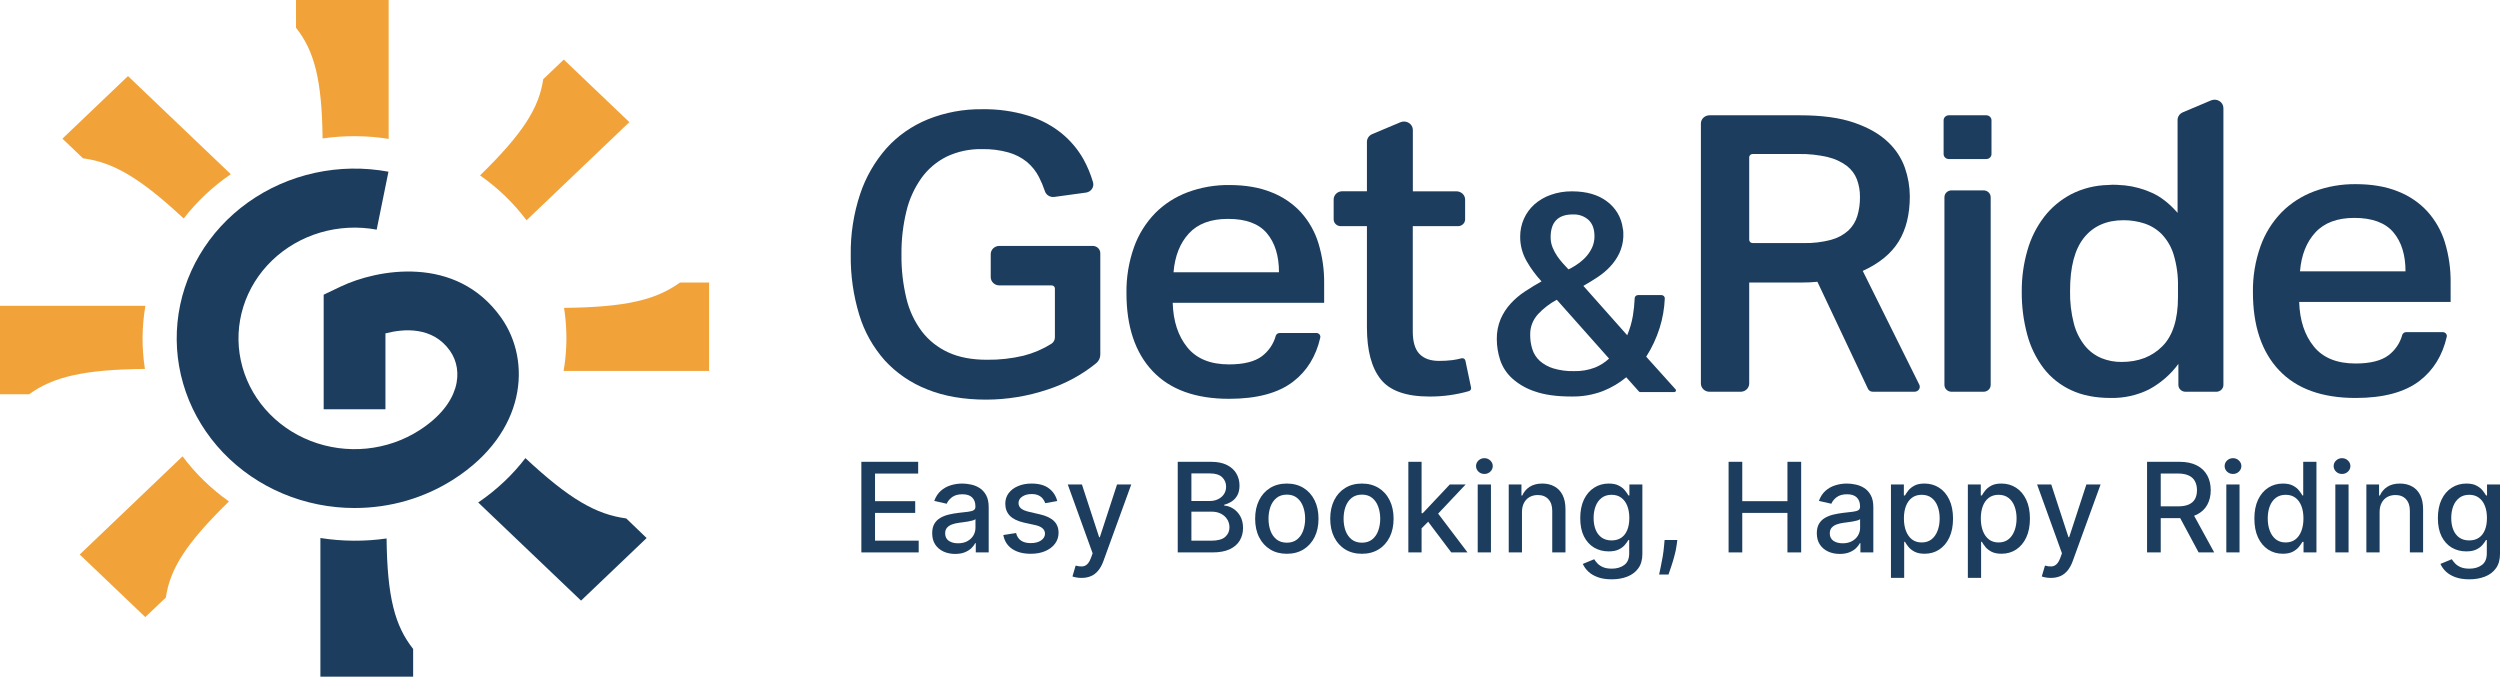
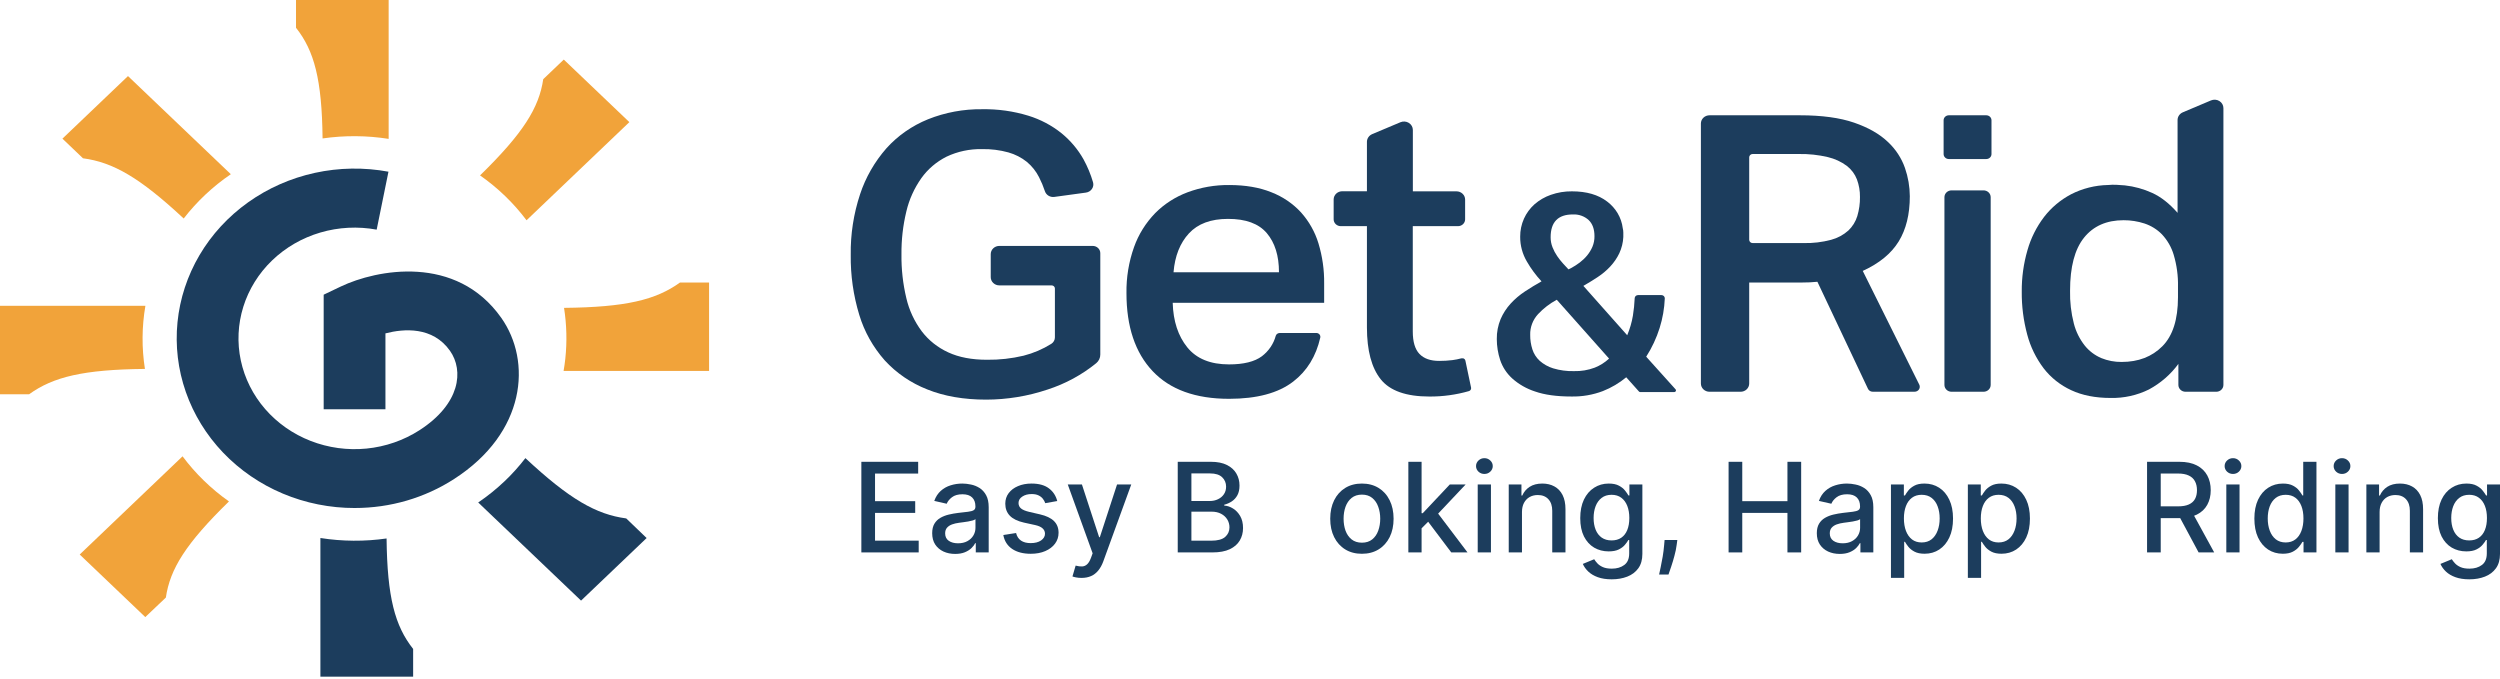
<svg xmlns="http://www.w3.org/2000/svg" width="232" height="63" viewBox="0 0 232 63" fill="none">
  <path d="M21.42 16.166L11.877 7.06L5.793 12.867L7.7 14.689C10.486 15.059 12.962 16.47 17.047 20.277C18.27 18.696 19.745 17.309 21.42 16.166Z" fill="#F1A33A" />
  <path d="M13.449 34.233C13.143 32.291 13.159 30.314 13.494 28.377H0V36.589H2.7C4.943 34.971 7.736 34.295 13.441 34.236" fill="#F1A33A" />
  <path d="M16.941 42.346L7.397 51.459L13.483 57.265L15.392 55.453C15.779 52.795 17.253 50.432 21.247 46.533C19.59 45.362 18.137 43.949 16.941 42.346Z" fill="#F1A33A" />
  <path d="M36.067 12.888V0H27.47V2.576C29.166 4.719 29.874 7.387 29.935 12.847C31.97 12.555 34.04 12.568 36.071 12.888" fill="#F1A33A" />
  <path d="M52.343 28.57C52.589 30.132 52.629 31.717 52.461 33.289C52.422 33.669 52.364 34.048 52.3 34.425H65.802V26.217H63.104C60.857 27.836 58.062 28.511 52.343 28.57Z" fill="#F1A33A" />
  <path d="M50.412 7.348C50.023 10.008 48.547 12.373 44.548 16.277C46.208 17.439 47.664 18.844 48.863 20.441L58.405 11.334L52.319 5.528L50.412 7.348Z" fill="#F1A33A" />
  <path d="M46.817 44.666C46.061 45.384 45.246 46.041 44.378 46.631L53.921 55.737L60.007 49.93L58.114 48.11C55.326 47.738 52.848 46.33 48.757 42.514C48.17 43.277 47.522 43.997 46.82 44.666" fill="#1C3D5D" />
  <path d="M29.733 49.92V62.796H38.339V60.221C36.643 58.079 35.935 55.415 35.874 49.97C33.838 50.262 31.767 50.248 29.737 49.927" fill="#1C3D5D" />
  <path d="M32.932 47.144C30.63 47.148 28.352 46.692 26.246 45.806C24.14 44.92 22.251 43.624 20.701 42C19.151 40.376 17.974 38.461 17.245 36.377C16.517 34.293 16.254 32.087 16.472 29.9C16.69 27.713 17.386 25.594 18.513 23.679C19.641 21.764 21.176 20.095 23.02 18.78C24.863 17.465 26.975 16.532 29.219 16.042C31.462 15.552 33.789 15.515 36.049 15.934L34.955 21.311C33.216 20.989 31.421 21.081 29.728 21.579C28.035 22.078 26.497 22.967 25.25 24.168C24.004 25.369 23.087 26.845 22.58 28.465C22.074 30.084 21.994 31.799 22.348 33.455C22.702 35.112 23.478 36.659 24.608 37.961C25.739 39.263 27.188 40.278 28.828 40.918C30.467 41.557 32.247 41.801 34.009 41.628C35.771 41.454 37.461 40.868 38.93 39.923C42.724 37.477 43.056 34.387 41.756 32.55C40.155 30.287 37.489 30.493 35.769 30.937V37.978H30.037V27.347L31.622 26.591C34.944 25.006 42.328 23.566 46.511 29.485C49.374 33.533 48.814 40.154 42.138 44.453C39.419 46.208 36.212 47.144 32.93 47.142" fill="#1C3D5D" />
  <path d="M167.033 10.699C169.065 10.699 170.741 10.927 172.059 11.382C173.377 11.836 174.419 12.43 175.185 13.161C175.912 13.836 176.459 14.668 176.78 15.586C177.074 16.432 177.226 17.318 177.231 18.209C177.231 19.89 176.886 21.29 176.196 22.411C175.505 23.531 174.395 24.441 172.864 25.141L178.11 35.697C178.145 35.767 178.16 35.844 178.155 35.921C178.15 35.998 178.125 36.073 178.082 36.139C178.038 36.204 177.978 36.258 177.907 36.295C177.836 36.333 177.756 36.352 177.675 36.352H173.787C173.694 36.352 173.603 36.327 173.525 36.279C173.447 36.231 173.386 36.162 173.348 36.081L168.655 26.148C168.43 26.172 168.19 26.19 167.94 26.202C167.69 26.213 167.424 26.219 167.149 26.219H162.326V35.592C162.326 35.693 162.305 35.792 162.265 35.884C162.225 35.977 162.166 36.061 162.092 36.132C162.018 36.203 161.93 36.259 161.833 36.297C161.736 36.336 161.632 36.355 161.527 36.355H158.642C158.43 36.355 158.227 36.275 158.077 36.132C157.927 35.989 157.843 35.795 157.843 35.592V11.462C157.843 11.26 157.927 11.066 158.077 10.923C158.227 10.78 158.43 10.699 158.642 10.699H167.033ZM167.371 22.557C168.236 22.578 169.099 22.475 169.932 22.253C170.531 22.093 171.08 21.796 171.533 21.389C171.923 21.015 172.208 20.552 172.36 20.044C172.53 19.472 172.613 18.878 172.605 18.283C172.613 17.727 172.517 17.173 172.323 16.648C172.134 16.155 171.808 15.72 171.381 15.389C170.863 15.006 170.267 14.731 169.631 14.581C168.744 14.371 167.832 14.274 166.919 14.292H162.645C162.56 14.292 162.479 14.324 162.42 14.381C162.36 14.438 162.326 14.516 162.326 14.596V22.253C162.326 22.333 162.36 22.411 162.42 22.468C162.479 22.525 162.56 22.557 162.645 22.557H167.371Z" fill="#1C3D5D" />
  <path d="M184.81 11.16V14.299C184.81 14.421 184.759 14.538 184.669 14.624C184.578 14.711 184.456 14.759 184.328 14.759H180.85C180.722 14.759 180.599 14.711 180.509 14.624C180.418 14.538 180.367 14.421 180.367 14.299V11.16C180.367 11.038 180.418 10.92 180.509 10.834C180.599 10.748 180.722 10.699 180.85 10.699H184.328C184.456 10.699 184.578 10.748 184.669 10.834C184.759 10.92 184.81 11.038 184.81 11.16ZM184.735 18.3V35.723C184.735 35.891 184.665 36.052 184.541 36.17C184.416 36.289 184.248 36.355 184.072 36.355H181.105C180.93 36.355 180.761 36.289 180.637 36.17C180.513 36.052 180.443 35.891 180.443 35.723V18.3C180.443 18.217 180.46 18.135 180.493 18.058C180.526 17.981 180.575 17.911 180.636 17.852C180.698 17.793 180.771 17.747 180.851 17.715C180.932 17.683 181.018 17.666 181.105 17.666H184.072C184.159 17.666 184.246 17.683 184.326 17.715C184.407 17.747 184.48 17.793 184.541 17.852C184.603 17.911 184.651 17.981 184.685 18.058C184.718 18.135 184.735 18.217 184.735 18.3Z" fill="#1C3D5D" />
  <path d="M202.154 33.769C201.442 34.745 200.509 35.555 199.425 36.14C198.327 36.685 197.103 36.957 195.866 36.93C194.457 36.93 193.239 36.691 192.213 36.212C191.199 35.745 190.32 35.048 189.653 34.182C188.942 33.241 188.425 32.18 188.128 31.055C187.776 29.747 187.605 28.4 187.619 27.049C187.609 25.756 187.787 24.468 188.147 23.222C188.46 22.111 188.983 21.064 189.69 20.132C190.357 19.267 191.211 18.55 192.194 18.03C193.255 17.486 194.436 17.19 195.64 17.168C195.89 17.144 196.141 17.137 196.392 17.149C196.644 17.163 196.906 17.179 197.183 17.203C198.065 17.3 198.925 17.537 199.726 17.904C200.54 18.274 201.325 18.891 202.078 19.752V11.136C202.078 10.985 202.125 10.836 202.212 10.71C202.299 10.583 202.422 10.483 202.568 10.422L205.181 9.318C205.306 9.265 205.442 9.243 205.579 9.253C205.715 9.263 205.846 9.306 205.96 9.377C206.075 9.448 206.169 9.545 206.234 9.659C206.299 9.774 206.333 9.902 206.333 10.032V35.724C206.333 35.891 206.263 36.052 206.139 36.17C206.015 36.289 205.846 36.355 205.671 36.355H202.816C202.641 36.355 202.472 36.289 202.348 36.17C202.224 36.052 202.154 35.891 202.154 35.724V33.769ZM202.117 26.619C202.141 25.617 202.008 24.617 201.721 23.652C201.513 22.947 201.14 22.296 200.629 21.748C200.183 21.292 199.627 20.946 199.009 20.74C198.386 20.537 197.731 20.434 197.072 20.436C195.491 20.436 194.267 20.975 193.4 22.053C192.534 23.131 192.101 24.772 192.102 26.977C192.079 28.005 192.198 29.032 192.455 30.032C192.645 30.773 192.992 31.471 193.474 32.08C193.875 32.578 194.399 32.973 194.999 33.23C195.594 33.473 196.236 33.596 196.884 33.589C198.439 33.589 199.7 33.104 200.666 32.134C201.632 31.164 202.116 29.648 202.117 27.588V26.619Z" fill="#1C3D5D" />
-   <path d="M226.689 30.822C226.745 30.822 226.8 30.833 226.85 30.856C226.901 30.878 226.945 30.911 226.981 30.952C227.016 30.993 227.042 31.041 227.055 31.093C227.069 31.145 227.07 31.198 227.059 31.25C226.661 32.986 225.824 34.346 224.548 35.332C223.167 36.398 221.184 36.931 218.599 36.931C215.486 36.931 213.12 36.075 211.501 34.363C209.882 32.651 209.072 30.237 209.072 27.121C209.049 25.668 209.288 24.221 209.777 22.845C210.192 21.678 210.858 20.607 211.733 19.7C212.576 18.851 213.605 18.188 214.746 17.761C215.976 17.304 217.286 17.076 218.606 17.089C220.111 17.089 221.417 17.313 222.523 17.761C223.578 18.171 224.519 18.811 225.27 19.63C226.018 20.467 226.571 21.446 226.89 22.503C227.255 23.712 227.433 24.965 227.418 26.222V28.019H213.364C213.414 29.721 213.866 31.099 214.72 32.153C215.573 33.207 216.865 33.734 218.594 33.733C219.95 33.733 220.967 33.481 221.644 32.978C222.274 32.498 222.724 31.836 222.926 31.091C222.947 31.016 222.992 30.95 223.056 30.901C223.119 30.853 223.197 30.825 223.278 30.822H226.689ZM223.231 25.18C223.231 23.648 222.854 22.439 222.1 21.552C221.346 20.666 220.142 20.223 218.487 20.221C216.905 20.221 215.7 20.669 214.871 21.566C214.042 22.462 213.565 23.666 213.44 25.177L223.231 25.18Z" fill="#1C3D5D" />
  <path d="M102.108 23.493V32.904C102.109 33.054 102.076 33.203 102.011 33.341C101.946 33.478 101.851 33.601 101.732 33.7C100.401 34.785 98.865 35.617 97.207 36.152C95.38 36.766 93.457 37.082 91.521 37.086C89.436 37.086 87.609 36.769 86.042 36.135C84.53 35.541 83.183 34.621 82.106 33.446C81.015 32.212 80.208 30.772 79.74 29.22C79.19 27.41 78.924 25.533 78.949 23.649C78.921 21.743 79.214 19.844 79.815 18.026C80.33 16.465 81.162 15.015 82.263 13.759C83.313 12.593 84.63 11.673 86.113 11.071C87.706 10.432 89.421 10.114 91.149 10.136C92.598 10.112 94.042 10.314 95.423 10.735C96.553 11.082 97.601 11.636 98.51 12.365C99.343 13.045 100.035 13.867 100.553 14.79C100.924 15.466 101.219 16.178 101.433 16.914C101.464 17.018 101.47 17.128 101.453 17.235C101.435 17.343 101.393 17.445 101.331 17.536C101.268 17.627 101.186 17.704 101.09 17.762C100.994 17.82 100.886 17.858 100.773 17.873L97.85 18.273C97.661 18.3 97.469 18.262 97.308 18.166C97.146 18.07 97.026 17.922 96.969 17.749C96.82 17.302 96.638 16.865 96.423 16.443C96.151 15.902 95.767 15.419 95.294 15.023C94.793 14.621 94.209 14.322 93.581 14.144C92.786 13.924 91.961 13.821 91.133 13.838C89.992 13.814 88.861 14.054 87.838 14.539C86.9 15.011 86.098 15.695 85.502 16.532C84.84 17.471 84.367 18.519 84.109 19.623C83.793 20.931 83.642 22.27 83.656 23.612C83.639 24.978 83.791 26.34 84.109 27.672C84.365 28.777 84.852 29.822 85.538 30.744C86.176 31.583 87.024 32.257 88.004 32.703C88.995 33.16 90.193 33.387 91.6 33.386C92.742 33.399 93.88 33.272 94.988 33.008C95.901 32.775 96.769 32.404 97.559 31.909C97.663 31.843 97.748 31.754 97.807 31.649C97.865 31.545 97.896 31.427 97.895 31.309V26.771C97.895 26.695 97.863 26.622 97.807 26.569C97.75 26.515 97.674 26.485 97.594 26.484H92.739C92.634 26.484 92.53 26.465 92.433 26.427C92.336 26.388 92.248 26.332 92.174 26.262C92.1 26.191 92.041 26.107 92.001 26.015C91.96 25.922 91.94 25.823 91.94 25.723V23.584C91.94 23.381 92.024 23.187 92.174 23.044C92.324 22.901 92.527 22.821 92.739 22.821H101.403C101.59 22.821 101.769 22.891 101.901 23.017C102.033 23.143 102.108 23.314 102.108 23.493Z" fill="#1C3D5D" />
  <path d="M122.152 30.9C122.208 30.9 122.264 30.911 122.314 30.934C122.365 30.957 122.409 30.99 122.445 31.031C122.48 31.072 122.506 31.12 122.519 31.172C122.532 31.224 122.533 31.278 122.522 31.33C122.127 33.065 121.29 34.425 120.011 35.41C118.63 36.476 116.648 37.009 114.062 37.01C110.949 37.01 108.583 36.154 106.964 34.441C105.345 32.728 104.536 30.315 104.536 27.203C104.513 25.749 104.751 24.303 105.24 22.926C105.655 21.759 106.322 20.688 107.198 19.782C108.04 18.932 109.068 18.27 110.209 17.843C111.439 17.386 112.75 17.157 114.07 17.171C115.575 17.171 116.88 17.395 117.986 17.843C119.042 18.253 119.983 18.893 120.735 19.711C121.482 20.549 122.033 21.528 122.353 22.585C122.719 23.793 122.897 25.046 122.881 26.304V28.102H108.827C108.876 29.803 109.328 31.18 110.181 32.234C111.035 33.289 112.326 33.816 114.055 33.816C115.411 33.816 116.428 33.564 117.105 33.059C117.735 32.579 118.185 31.917 118.387 31.172C118.408 31.098 118.454 31.031 118.517 30.983C118.581 30.934 118.659 30.907 118.74 30.903L122.152 30.9ZM118.689 25.264C118.689 23.731 118.312 22.522 117.56 21.636C116.807 20.749 115.604 20.308 113.95 20.313C112.368 20.313 111.163 20.761 110.334 21.657C109.506 22.554 109.028 23.757 108.903 25.269L118.689 25.264Z" fill="#1C3D5D" />
-   <path d="M123.763 20.359V18.511C123.763 18.308 123.847 18.114 123.997 17.971C124.147 17.828 124.35 17.748 124.562 17.748H126.851V13.163C126.851 13.012 126.897 12.864 126.984 12.736C127.071 12.609 127.194 12.509 127.339 12.447L129.961 11.343C130.086 11.291 130.223 11.269 130.359 11.279C130.495 11.29 130.626 11.333 130.74 11.404C130.855 11.475 130.948 11.572 131.014 11.687C131.079 11.801 131.113 11.929 131.113 12.059V17.756H135.163C135.375 17.756 135.579 17.837 135.728 17.98C135.878 18.123 135.963 18.317 135.963 18.519V20.368C135.959 20.533 135.888 20.691 135.764 20.807C135.641 20.923 135.474 20.988 135.3 20.988H131.106V30.762C131.106 31.719 131.312 32.414 131.726 32.845C132.141 33.277 132.749 33.492 133.554 33.492C133.962 33.494 134.37 33.469 134.776 33.42C135.061 33.383 135.344 33.327 135.621 33.252C135.659 33.241 135.7 33.238 135.74 33.242C135.779 33.247 135.818 33.26 135.852 33.279C135.887 33.299 135.917 33.325 135.94 33.356C135.963 33.387 135.979 33.423 135.987 33.46L136.516 35.973C136.53 36.04 136.518 36.11 136.482 36.169C136.445 36.229 136.387 36.273 136.318 36.294C135.129 36.636 133.892 36.806 132.65 36.798C130.491 36.798 128.986 36.265 128.133 35.2C127.281 34.134 126.854 32.534 126.851 30.398V20.988H124.425C124.249 20.987 124.081 20.921 123.957 20.802C123.833 20.684 123.763 20.523 123.763 20.356" fill="#1C3D5D" />
+   <path d="M123.763 20.359V18.511C123.763 18.308 123.847 18.114 123.997 17.971C124.147 17.828 124.35 17.748 124.562 17.748H126.851V13.163C126.851 13.012 126.897 12.864 126.984 12.736C127.071 12.609 127.194 12.509 127.339 12.447L129.961 11.343C130.086 11.291 130.223 11.269 130.359 11.279C130.495 11.29 130.626 11.333 130.74 11.404C130.855 11.475 130.948 11.572 131.014 11.687C131.079 11.801 131.113 11.929 131.113 12.059V17.756H135.163C135.375 17.756 135.579 17.837 135.728 17.98C135.878 18.123 135.963 18.317 135.963 18.519V20.368C135.959 20.533 135.888 20.691 135.764 20.807C135.641 20.923 135.474 20.988 135.3 20.988H131.106V30.762C131.106 31.719 131.312 32.414 131.726 32.845C132.141 33.277 132.749 33.492 133.554 33.492C133.962 33.494 134.37 33.469 134.776 33.42C135.061 33.383 135.344 33.327 135.621 33.252C135.779 33.247 135.818 33.26 135.852 33.279C135.887 33.299 135.917 33.325 135.94 33.356C135.963 33.387 135.979 33.423 135.987 33.46L136.516 35.973C136.53 36.04 136.518 36.11 136.482 36.169C136.445 36.229 136.387 36.273 136.318 36.294C135.129 36.636 133.892 36.806 132.65 36.798C130.491 36.798 128.986 36.265 128.133 35.2C127.281 34.134 126.854 32.534 126.851 30.398V20.988H124.425C124.249 20.987 124.081 20.921 123.957 20.802C123.833 20.684 123.763 20.523 123.763 20.356" fill="#1C3D5D" />
  <path d="M150.915 35.011C150.27 35.547 149.538 35.98 148.747 36.292C147.816 36.646 146.82 36.817 145.819 36.796C144.463 36.796 143.342 36.641 142.455 36.331C141.663 36.075 140.938 35.66 140.328 35.114C139.813 34.643 139.43 34.056 139.215 33.407C139.009 32.778 138.904 32.124 138.903 31.466C138.893 30.833 139.013 30.205 139.255 29.617C139.482 29.088 139.799 28.599 140.192 28.169C140.585 27.742 141.031 27.364 141.52 27.043C142.017 26.715 142.527 26.405 143.052 26.111C142.53 25.549 142.076 24.933 141.696 24.275C141.282 23.572 141.067 22.777 141.073 21.971C141.068 21.393 141.188 20.821 141.425 20.29C141.651 19.787 141.984 19.333 142.402 18.958C142.843 18.573 143.359 18.274 143.92 18.079C144.545 17.859 145.207 17.75 145.873 17.756C147.228 17.756 148.317 18.071 149.14 18.701C149.54 19.001 149.874 19.374 150.123 19.798C150.372 20.222 150.531 20.688 150.591 21.171C150.626 21.306 150.644 21.445 150.644 21.584V21.991C150.62 22.513 150.494 23.026 150.272 23.503C150.06 23.945 149.781 24.354 149.444 24.718C149.099 25.091 148.708 25.421 148.279 25.703C147.837 25.996 147.388 26.271 146.937 26.53L151.005 31.111C151.25 30.528 151.428 29.92 151.533 29.299C151.62 28.76 151.676 28.216 151.699 27.671C151.701 27.595 151.735 27.522 151.792 27.468C151.85 27.415 151.926 27.384 152.007 27.384H154.18C154.222 27.384 154.263 27.392 154.302 27.407C154.34 27.423 154.375 27.446 154.405 27.474C154.434 27.503 154.457 27.537 154.472 27.574C154.487 27.611 154.494 27.651 154.493 27.691C154.455 28.622 154.294 29.545 154.014 30.437C153.72 31.373 153.301 32.269 152.767 33.102L155.49 36.127C155.511 36.15 155.524 36.178 155.528 36.208C155.533 36.237 155.528 36.268 155.515 36.295C155.502 36.322 155.481 36.346 155.454 36.362C155.427 36.378 155.396 36.386 155.365 36.386H152.218C152.194 36.386 152.171 36.381 152.15 36.372C152.128 36.362 152.11 36.348 152.095 36.331L150.915 35.011ZM144.47 27.817C143.818 28.167 143.231 28.617 142.733 29.15C142.244 29.681 141.983 30.37 142.003 31.077C141.998 31.533 142.066 31.986 142.205 32.422C142.333 32.824 142.566 33.189 142.883 33.482C143.24 33.799 143.666 34.038 144.13 34.181C144.756 34.37 145.411 34.457 146.067 34.44C146.725 34.458 147.381 34.348 147.993 34.117C148.488 33.92 148.939 33.635 149.321 33.277L144.47 27.817ZM145.771 24.893C146.061 24.738 146.338 24.561 146.599 24.364C146.855 24.17 147.087 23.948 147.289 23.703C147.489 23.459 147.653 23.189 147.777 22.902C147.907 22.589 147.972 22.255 147.967 21.919C147.967 21.263 147.786 20.763 147.425 20.418C147.231 20.241 147.001 20.104 146.749 20.015C146.497 19.926 146.229 19.887 145.961 19.9C144.585 19.9 143.898 20.607 143.899 22.021C143.897 22.339 143.957 22.655 144.075 22.952C144.187 23.238 144.333 23.512 144.508 23.767C144.672 24.008 144.854 24.238 145.051 24.455C145.241 24.661 145.403 24.841 145.553 24.997L145.771 24.893Z" fill="#1C3D5D" />
  <path d="M229.154 53.761C228.653 53.761 228.222 53.695 227.861 53.563C227.502 53.432 227.209 53.258 226.982 53.042C226.755 52.826 226.585 52.589 226.473 52.331L227.528 51.896C227.602 52.017 227.701 52.144 227.824 52.278C227.95 52.415 228.12 52.531 228.333 52.627C228.549 52.723 228.827 52.771 229.167 52.771C229.632 52.771 230.017 52.657 230.321 52.43C230.624 52.206 230.776 51.847 230.776 51.354V50.114H230.698C230.624 50.248 230.518 50.397 230.378 50.562C230.241 50.726 230.052 50.868 229.811 50.989C229.57 51.109 229.257 51.169 228.871 51.169C228.373 51.169 227.924 51.053 227.524 50.82C227.127 50.585 226.812 50.239 226.58 49.782C226.35 49.322 226.235 48.756 226.235 48.086C226.235 47.415 226.348 46.84 226.576 46.361C226.806 45.882 227.12 45.515 227.52 45.261C227.92 45.003 228.373 44.874 228.879 44.874C229.271 44.874 229.587 44.94 229.828 45.072C230.069 45.2 230.256 45.351 230.39 45.523C230.527 45.696 230.633 45.848 230.707 45.979H230.797V44.957H232V51.404C232 51.946 231.874 52.39 231.622 52.738C231.37 53.086 231.03 53.343 230.6 53.51C230.173 53.677 229.691 53.761 229.154 53.761ZM229.142 50.151C229.495 50.151 229.794 50.069 230.037 49.905C230.284 49.738 230.47 49.499 230.596 49.19C230.724 48.878 230.789 48.504 230.789 48.069C230.789 47.645 230.726 47.271 230.6 46.948C230.474 46.625 230.289 46.373 230.045 46.193C229.802 46.009 229.501 45.917 229.142 45.917C228.772 45.917 228.465 46.013 228.218 46.205C227.972 46.394 227.786 46.651 227.66 46.977C227.536 47.303 227.475 47.667 227.475 48.069C227.475 48.483 227.538 48.845 227.664 49.157C227.79 49.469 227.976 49.713 228.222 49.888C228.471 50.063 228.778 50.151 229.142 50.151Z" fill="#1C3D5D" />
  <path d="M220.827 47.519V51.264H219.599V44.957H220.777V45.983H220.855C221.001 45.649 221.228 45.381 221.537 45.178C221.849 44.976 222.242 44.874 222.716 44.874C223.145 44.874 223.522 44.965 223.845 45.145C224.168 45.324 224.418 45.589 224.596 45.942C224.774 46.295 224.863 46.732 224.863 47.252V51.264H223.635V47.4C223.635 46.943 223.516 46.586 223.278 46.328C223.04 46.068 222.713 45.938 222.297 45.938C222.012 45.938 221.759 46 221.537 46.123C221.318 46.246 221.144 46.427 221.016 46.665C220.89 46.9 220.827 47.185 220.827 47.519Z" fill="#1C3D5D" />
  <path d="M216.719 51.264V44.957H217.947V51.264H216.719ZM217.339 43.983C217.126 43.983 216.942 43.912 216.789 43.77C216.639 43.625 216.563 43.452 216.563 43.253C216.563 43.05 216.639 42.878 216.789 42.735C216.942 42.59 217.126 42.518 217.339 42.518C217.553 42.518 217.735 42.59 217.886 42.735C218.039 42.878 218.116 43.05 218.116 43.253C218.116 43.452 218.039 43.625 217.886 43.77C217.735 43.912 217.553 43.983 217.339 43.983Z" fill="#1C3D5D" />
  <path d="M211.842 51.387C211.333 51.387 210.879 51.257 210.479 50.997C210.082 50.734 209.77 50.361 209.543 49.876C209.318 49.389 209.206 48.804 209.206 48.123C209.206 47.441 209.32 46.858 209.547 46.374C209.777 45.889 210.092 45.518 210.491 45.261C210.891 45.003 211.344 44.875 211.851 44.875C212.242 44.875 212.557 44.941 212.795 45.072C213.036 45.2 213.222 45.351 213.353 45.524C213.488 45.696 213.592 45.848 213.666 45.979H213.739V42.855H214.967V51.264H213.768V50.283H213.666C213.592 50.417 213.485 50.57 213.345 50.743C213.208 50.915 213.019 51.066 212.779 51.194C212.538 51.323 212.226 51.387 211.842 51.387ZM212.113 50.34C212.466 50.34 212.765 50.247 213.009 50.061C213.255 49.872 213.441 49.611 213.567 49.277C213.696 48.943 213.76 48.554 213.76 48.111C213.76 47.672 213.697 47.289 213.571 46.961C213.445 46.632 213.26 46.376 213.017 46.193C212.773 46.01 212.472 45.918 212.113 45.918C211.744 45.918 211.436 46.014 211.189 46.205C210.943 46.397 210.757 46.658 210.631 46.989C210.508 47.321 210.446 47.694 210.446 48.111C210.446 48.532 210.509 48.911 210.635 49.248C210.761 49.585 210.947 49.852 211.194 50.049C211.443 50.243 211.749 50.34 212.113 50.34Z" fill="#1C3D5D" />
  <path d="M206.602 51.264V44.957H207.829V51.264H206.602ZM207.222 43.983C207.008 43.983 206.825 43.912 206.671 43.77C206.521 43.625 206.446 43.452 206.446 43.253C206.446 43.05 206.521 42.878 206.671 42.735C206.825 42.59 207.008 42.518 207.222 42.518C207.435 42.518 207.617 42.59 207.768 42.735C207.921 42.878 207.998 43.05 207.998 43.253C207.998 43.452 207.921 43.625 207.768 43.77C207.617 43.912 207.435 43.983 207.222 43.983Z" fill="#1C3D5D" />
  <path d="M199.247 51.264V42.855H202.245C202.896 42.855 203.437 42.967 203.867 43.191C204.299 43.416 204.622 43.726 204.836 44.123C205.049 44.517 205.156 44.973 205.156 45.491C205.156 46.005 205.048 46.458 204.832 46.85C204.618 47.239 204.295 47.541 203.863 47.757C203.433 47.974 202.892 48.082 202.241 48.082H199.97V46.989H202.126C202.536 46.989 202.87 46.931 203.128 46.813C203.388 46.695 203.578 46.524 203.699 46.3C203.819 46.075 203.879 45.806 203.879 45.491C203.879 45.173 203.818 44.898 203.694 44.665C203.574 44.433 203.384 44.255 203.124 44.132C202.866 44.006 202.528 43.943 202.109 43.943H200.516V51.264H199.247ZM203.399 47.47L205.477 51.264H204.031L201.994 47.47H203.399Z" fill="#1C3D5D" />
-   <path d="M190.315 53.63C190.132 53.63 189.965 53.614 189.814 53.584C189.664 53.557 189.551 53.527 189.477 53.494L189.773 52.488C189.998 52.548 190.197 52.574 190.373 52.566C190.548 52.558 190.702 52.492 190.837 52.369C190.973 52.246 191.094 52.044 191.198 51.765L191.35 51.346L189.042 44.957H190.356L191.954 49.852H192.019L193.617 44.957H194.935L192.335 52.106C192.215 52.434 192.062 52.712 191.875 52.94C191.689 53.17 191.468 53.342 191.21 53.457C190.953 53.572 190.655 53.63 190.315 53.63Z" fill="#1C3D5D" />
  <path d="M182.617 53.629V44.957H183.816V45.979H183.919C183.99 45.848 184.092 45.696 184.227 45.523C184.361 45.351 184.547 45.2 184.785 45.072C185.023 44.94 185.338 44.874 185.729 44.874C186.239 44.874 186.693 45.003 187.093 45.261C187.492 45.518 187.806 45.889 188.033 46.373C188.263 46.858 188.378 47.441 188.378 48.123C188.378 48.804 188.264 49.389 188.037 49.876C187.81 50.361 187.498 50.734 187.101 50.997C186.704 51.257 186.251 51.387 185.742 51.387C185.358 51.387 185.045 51.323 184.801 51.194C184.561 51.065 184.372 50.915 184.235 50.742C184.098 50.57 183.992 50.417 183.919 50.282H183.845V53.629H182.617ZM183.82 48.11C183.82 48.554 183.884 48.942 184.013 49.276C184.142 49.61 184.328 49.872 184.571 50.061C184.815 50.247 185.113 50.34 185.467 50.34C185.833 50.34 186.14 50.243 186.386 50.048C186.633 49.851 186.819 49.584 186.945 49.248C187.074 48.911 187.138 48.532 187.138 48.11C187.138 47.694 187.075 47.321 186.949 46.989C186.826 46.658 186.64 46.397 186.391 46.205C186.144 46.013 185.836 45.917 185.467 45.917C185.111 45.917 184.81 46.009 184.563 46.193C184.32 46.376 184.135 46.632 184.009 46.961C183.883 47.289 183.82 47.672 183.82 48.11Z" fill="#1C3D5D" />
  <path d="M175.48 53.629V44.957H176.679V45.979H176.782C176.853 45.848 176.956 45.696 177.09 45.523C177.224 45.351 177.41 45.2 177.648 45.072C177.886 44.94 178.201 44.874 178.593 44.874C179.102 44.874 179.556 45.003 179.956 45.261C180.356 45.518 180.669 45.889 180.896 46.373C181.126 46.858 181.241 47.441 181.241 48.123C181.241 48.804 181.128 49.389 180.9 49.876C180.673 50.361 180.361 50.734 179.964 50.997C179.567 51.257 179.114 51.387 178.605 51.387C178.222 51.387 177.908 51.323 177.665 51.194C177.424 51.065 177.235 50.915 177.098 50.742C176.961 50.57 176.856 50.417 176.782 50.282H176.708V53.629H175.48ZM176.683 48.11C176.683 48.554 176.748 48.942 176.876 49.276C177.005 49.61 177.191 49.872 177.435 50.061C177.678 50.247 177.977 50.34 178.33 50.34C178.697 50.34 179.003 50.243 179.25 50.048C179.496 49.851 179.682 49.584 179.808 49.248C179.937 48.911 180.001 48.532 180.001 48.11C180.001 47.694 179.938 47.321 179.812 46.989C179.689 46.658 179.503 46.397 179.254 46.205C179.008 46.013 178.7 45.917 178.33 45.917C177.974 45.917 177.673 46.009 177.427 46.193C177.183 46.376 176.998 46.632 176.872 46.961C176.746 47.289 176.683 47.672 176.683 48.11Z" fill="#1C3D5D" />
  <path d="M170.732 51.404C170.333 51.404 169.971 51.33 169.648 51.182C169.325 51.031 169.069 50.813 168.881 50.529C168.694 50.244 168.601 49.895 168.601 49.482C168.601 49.126 168.67 48.833 168.807 48.603C168.944 48.373 169.128 48.191 169.361 48.057C169.594 47.923 169.854 47.821 170.141 47.753C170.429 47.685 170.722 47.633 171.02 47.597C171.398 47.553 171.704 47.518 171.94 47.49C172.175 47.46 172.346 47.412 172.453 47.346C172.56 47.281 172.613 47.174 172.613 47.026V46.997C172.613 46.639 172.512 46.361 172.309 46.164C172.109 45.967 171.811 45.868 171.414 45.868C171.001 45.868 170.675 45.96 170.437 46.143C170.201 46.324 170.039 46.525 169.948 46.747L168.794 46.484C168.931 46.101 169.131 45.792 169.394 45.556C169.659 45.318 169.965 45.145 170.31 45.039C170.654 44.929 171.017 44.874 171.398 44.874C171.65 44.874 171.916 44.905 172.198 44.965C172.483 45.022 172.749 45.129 172.995 45.285C173.244 45.441 173.448 45.664 173.607 45.955C173.766 46.242 173.845 46.616 173.845 47.075V51.264H172.646V50.401H172.597C172.517 50.56 172.398 50.716 172.239 50.87C172.081 51.023 171.877 51.15 171.628 51.252C171.379 51.353 171.08 51.404 170.732 51.404ZM170.999 50.418C171.339 50.418 171.629 50.351 171.87 50.217C172.114 50.083 172.298 49.907 172.424 49.691C172.553 49.472 172.617 49.238 172.617 48.989V48.176C172.573 48.22 172.489 48.261 172.363 48.299C172.239 48.335 172.098 48.366 171.94 48.394C171.781 48.418 171.626 48.441 171.476 48.463C171.325 48.483 171.199 48.499 171.098 48.513C170.86 48.543 170.642 48.593 170.445 48.665C170.251 48.736 170.095 48.838 169.977 48.973C169.862 49.104 169.804 49.279 169.804 49.498C169.804 49.802 169.917 50.032 170.141 50.188C170.366 50.341 170.652 50.418 170.999 50.418Z" fill="#1C3D5D" />
  <path d="M160.413 51.264V42.855H161.682V46.509H165.875V42.855H167.148V51.264H165.875V47.597H161.682V51.264H160.413Z" fill="#1C3D5D" />
  <path d="M155.656 50.114L155.595 50.562C155.554 50.89 155.484 51.233 155.385 51.588C155.29 51.947 155.19 52.28 155.086 52.586C154.984 52.893 154.901 53.136 154.835 53.317H153.965C154 53.147 154.049 52.917 154.112 52.627C154.175 52.34 154.237 52.018 154.297 51.662C154.357 51.306 154.403 50.944 154.433 50.574L154.474 50.114H155.656Z" fill="#1C3D5D" />
  <path d="M149.567 53.761C149.066 53.761 148.635 53.695 148.273 53.563C147.915 53.432 147.622 53.258 147.395 53.042C147.167 52.826 146.998 52.589 146.885 52.331L147.941 51.896C148.015 52.017 148.113 52.144 148.236 52.278C148.362 52.415 148.532 52.531 148.746 52.627C148.962 52.723 149.24 52.771 149.579 52.771C150.044 52.771 150.429 52.657 150.733 52.43C151.037 52.206 151.189 51.847 151.189 51.354V50.114H151.111C151.037 50.248 150.93 50.397 150.79 50.562C150.654 50.726 150.465 50.868 150.224 50.989C149.983 51.109 149.669 51.169 149.283 51.169C148.785 51.169 148.336 51.053 147.937 50.82C147.54 50.585 147.225 50.239 146.992 49.782C146.762 49.322 146.647 48.756 146.647 48.086C146.647 47.415 146.761 46.84 146.988 46.361C147.218 45.882 147.533 45.515 147.932 45.261C148.332 45.003 148.785 44.874 149.292 44.874C149.683 44.874 149.999 44.94 150.24 45.072C150.481 45.2 150.669 45.351 150.803 45.523C150.94 45.696 151.045 45.848 151.119 45.979H151.209V44.957H152.412V51.404C152.412 51.946 152.286 52.39 152.035 52.738C151.783 53.086 151.442 53.343 151.012 53.51C150.585 53.677 150.103 53.761 149.567 53.761ZM149.554 50.151C149.908 50.151 150.206 50.069 150.45 49.905C150.696 49.738 150.882 49.499 151.008 49.19C151.137 48.878 151.201 48.504 151.201 48.069C151.201 47.645 151.138 47.271 151.012 46.948C150.886 46.625 150.701 46.373 150.458 46.193C150.214 46.009 149.913 45.917 149.554 45.917C149.185 45.917 148.877 46.013 148.631 46.205C148.384 46.394 148.198 46.651 148.072 46.977C147.949 47.303 147.887 47.667 147.887 48.069C147.887 48.483 147.95 48.845 148.076 49.157C148.202 49.469 148.388 49.713 148.635 49.888C148.884 50.063 149.19 50.151 149.554 50.151Z" fill="#1C3D5D" />
  <path d="M141.239 47.519V51.264H140.011V44.957H141.19V45.983H141.268C141.413 45.649 141.64 45.381 141.95 45.178C142.262 44.976 142.654 44.874 143.128 44.874C143.558 44.874 143.934 44.965 144.257 45.145C144.58 45.324 144.831 45.589 145.009 45.942C145.187 46.295 145.276 46.732 145.276 47.252V51.264H144.048V47.4C144.048 46.943 143.929 46.586 143.691 46.328C143.452 46.068 143.125 45.938 142.709 45.938C142.424 45.938 142.171 46 141.95 46.123C141.731 46.246 141.557 46.427 141.428 46.665C141.302 46.9 141.239 47.185 141.239 47.519Z" fill="#1C3D5D" />
  <path d="M137.132 51.264V44.957H138.36V51.264H137.132ZM137.752 43.983C137.538 43.983 137.355 43.912 137.202 43.77C137.051 43.625 136.976 43.452 136.976 43.253C136.976 43.05 137.051 42.878 137.202 42.735C137.355 42.59 137.538 42.518 137.752 42.518C137.965 42.518 138.147 42.59 138.298 42.735C138.451 42.878 138.528 43.05 138.528 43.253C138.528 43.452 138.451 43.625 138.298 43.77C138.147 43.912 137.965 43.983 137.752 43.983Z" fill="#1C3D5D" />
  <path d="M131.824 49.125L131.816 47.626H132.03L134.543 44.957H136.013L133.147 47.995H132.954L131.824 49.125ZM130.695 51.264V42.855H131.923V51.264H130.695ZM134.678 51.264L132.42 48.267L133.266 47.408L136.185 51.264H134.678Z" fill="#1C3D5D" />
  <path d="M126.385 51.391C125.793 51.391 125.277 51.256 124.837 50.985C124.396 50.714 124.054 50.334 123.81 49.847C123.567 49.36 123.445 48.791 123.445 48.139C123.445 47.485 123.567 46.913 123.81 46.423C124.054 45.933 124.396 45.552 124.837 45.281C125.277 45.01 125.793 44.874 126.385 44.874C126.976 44.874 127.492 45.01 127.933 45.281C128.374 45.552 128.716 45.933 128.959 46.423C129.203 46.913 129.325 47.485 129.325 48.139C129.325 48.791 129.203 49.36 128.959 49.847C128.716 50.334 128.374 50.714 127.933 50.985C127.492 51.256 126.976 51.391 126.385 51.391ZM126.389 50.361C126.772 50.361 127.09 50.259 127.342 50.057C127.593 49.854 127.78 49.584 127.9 49.248C128.023 48.911 128.085 48.54 128.085 48.135C128.085 47.733 128.023 47.363 127.9 47.026C127.78 46.687 127.593 46.414 127.342 46.209C127.09 46.004 126.772 45.901 126.389 45.901C126.003 45.901 125.683 46.004 125.428 46.209C125.176 46.414 124.989 46.687 124.865 47.026C124.745 47.363 124.685 47.733 124.685 48.135C124.685 48.54 124.745 48.911 124.865 49.248C124.989 49.584 125.176 49.854 125.428 50.057C125.683 50.259 126.003 50.361 126.389 50.361Z" fill="#1C3D5D" />
-   <path d="M119.417 51.391C118.826 51.391 118.31 51.256 117.869 50.985C117.429 50.714 117.087 50.334 116.843 49.847C116.599 49.36 116.477 48.791 116.477 48.139C116.477 47.485 116.599 46.913 116.843 46.423C117.087 45.933 117.429 45.552 117.869 45.281C118.31 45.01 118.826 44.874 119.417 44.874C120.009 44.874 120.525 45.01 120.966 45.281C121.406 45.552 121.748 45.933 121.992 46.423C122.236 46.913 122.358 47.485 122.358 48.139C122.358 48.791 122.236 49.36 121.992 49.847C121.748 50.334 121.406 50.714 120.966 50.985C120.525 51.256 120.009 51.391 119.417 51.391ZM119.422 50.361C119.805 50.361 120.122 50.259 120.374 50.057C120.626 49.854 120.812 49.584 120.933 49.248C121.056 48.911 121.117 48.54 121.117 48.135C121.117 47.733 121.056 47.363 120.933 47.026C120.812 46.687 120.626 46.414 120.374 46.209C120.122 46.004 119.805 45.901 119.422 45.901C119.036 45.901 118.715 46.004 118.461 46.209C118.209 46.414 118.021 46.687 117.898 47.026C117.778 47.363 117.718 47.733 117.718 48.135C117.718 48.54 117.778 48.911 117.898 49.248C118.021 49.584 118.209 49.854 118.461 50.057C118.715 50.259 119.036 50.361 119.422 50.361Z" fill="#1C3D5D" />
  <path d="M109.294 51.264V42.855H112.373C112.97 42.855 113.464 42.953 113.856 43.15C114.247 43.344 114.54 43.609 114.734 43.943C114.929 44.274 115.026 44.648 115.026 45.064C115.026 45.414 114.962 45.71 114.833 45.951C114.704 46.189 114.532 46.38 114.315 46.526C114.102 46.668 113.867 46.772 113.609 46.838V46.92C113.888 46.933 114.161 47.024 114.426 47.191C114.695 47.355 114.916 47.589 115.092 47.893C115.267 48.197 115.354 48.566 115.354 49.002C115.354 49.431 115.253 49.817 115.05 50.16C114.851 50.499 114.541 50.769 114.122 50.968C113.704 51.166 113.168 51.264 112.517 51.264H109.294ZM110.562 50.176H112.394C113.001 50.176 113.437 50.058 113.7 49.823C113.962 49.587 114.094 49.293 114.094 48.94C114.094 48.674 114.027 48.431 113.893 48.209C113.758 47.987 113.567 47.811 113.318 47.679C113.071 47.548 112.778 47.482 112.439 47.482H110.562V50.176ZM110.562 46.493H112.262C112.547 46.493 112.803 46.438 113.03 46.328C113.26 46.219 113.442 46.066 113.576 45.868C113.713 45.669 113.782 45.433 113.782 45.162C113.782 44.815 113.66 44.523 113.416 44.288C113.173 44.052 112.799 43.934 112.295 43.934H110.562V46.493Z" fill="#1C3D5D" />
  <path d="M100.361 53.63C100.178 53.63 100.011 53.614 99.86 53.584C99.71 53.557 99.597 53.527 99.524 53.494L99.819 52.488C100.044 52.548 100.244 52.574 100.419 52.566C100.594 52.558 100.749 52.492 100.883 52.369C101.02 52.246 101.14 52.044 101.244 51.765L101.396 51.346L99.088 44.957H100.402L102 49.852H102.065L103.663 44.957H104.981L102.382 52.106C102.261 52.434 102.108 52.712 101.922 52.94C101.735 53.17 101.514 53.342 101.256 53.457C100.999 53.572 100.701 53.63 100.361 53.63Z" fill="#1C3D5D" />
  <path d="M98.112 46.496L96.999 46.694C96.953 46.551 96.879 46.416 96.778 46.287C96.679 46.158 96.545 46.053 96.375 45.971C96.206 45.889 95.993 45.848 95.739 45.848C95.391 45.848 95.101 45.926 94.868 46.082C94.636 46.235 94.519 46.434 94.519 46.677C94.519 46.888 94.597 47.058 94.753 47.186C94.909 47.315 95.161 47.42 95.509 47.502L96.511 47.733C97.091 47.867 97.524 48.073 97.808 48.352C98.093 48.632 98.235 48.995 98.235 49.441C98.235 49.819 98.126 50.155 97.907 50.451C97.691 50.744 97.388 50.974 96.999 51.141C96.613 51.308 96.166 51.391 95.657 51.391C94.95 51.391 94.374 51.241 93.928 50.94C93.482 50.636 93.208 50.204 93.107 49.646L94.293 49.465C94.367 49.775 94.519 50.009 94.749 50.167C94.979 50.324 95.279 50.401 95.648 50.401C96.051 50.401 96.373 50.318 96.613 50.151C96.854 49.981 96.975 49.775 96.975 49.531C96.975 49.334 96.901 49.168 96.753 49.034C96.608 48.9 96.385 48.799 96.084 48.73L95.016 48.496C94.427 48.362 93.992 48.149 93.71 47.856C93.431 47.563 93.291 47.192 93.291 46.743C93.291 46.371 93.395 46.045 93.603 45.766C93.812 45.486 94.099 45.269 94.466 45.113C94.833 44.954 95.253 44.874 95.727 44.874C96.408 44.874 96.945 45.022 97.336 45.318C97.728 45.611 97.986 46.004 98.112 46.496Z" fill="#1C3D5D" />
  <path d="M88.638 51.404C88.238 51.404 87.877 51.33 87.554 51.182C87.231 51.031 86.975 50.813 86.786 50.529C86.6 50.244 86.507 49.895 86.507 49.482C86.507 49.126 86.575 48.833 86.712 48.603C86.849 48.373 87.034 48.191 87.267 48.057C87.499 47.923 87.759 47.821 88.047 47.753C88.334 47.685 88.627 47.633 88.925 47.597C89.303 47.553 89.61 47.518 89.845 47.49C90.081 47.46 90.252 47.412 90.359 47.346C90.465 47.281 90.519 47.174 90.519 47.026V46.997C90.519 46.639 90.418 46.361 90.215 46.164C90.015 45.967 89.717 45.868 89.32 45.868C88.906 45.868 88.581 45.96 88.343 46.143C88.107 46.324 87.944 46.525 87.854 46.747L86.7 46.484C86.837 46.101 87.037 45.792 87.299 45.556C87.565 45.318 87.87 45.145 88.215 45.039C88.56 44.929 88.923 44.874 89.303 44.874C89.555 44.874 89.822 44.905 90.104 44.965C90.389 45.022 90.654 45.129 90.901 45.285C91.15 45.441 91.354 45.664 91.513 45.955C91.671 46.242 91.751 46.616 91.751 47.075V51.264H90.552V50.401H90.502C90.423 50.56 90.304 50.716 90.145 50.87C89.986 51.023 89.782 51.15 89.533 51.252C89.284 51.353 88.986 51.404 88.638 51.404ZM88.905 50.418C89.245 50.418 89.535 50.351 89.775 50.217C90.019 50.083 90.204 49.907 90.33 49.691C90.459 49.472 90.523 49.238 90.523 48.989V48.176C90.479 48.22 90.394 48.261 90.268 48.299C90.145 48.335 90.004 48.366 89.845 48.394C89.687 48.418 89.532 48.441 89.381 48.463C89.231 48.483 89.105 48.499 89.004 48.513C88.765 48.543 88.548 48.593 88.351 48.665C88.156 48.736 88 48.838 87.883 48.973C87.768 49.104 87.71 49.279 87.71 49.498C87.71 49.802 87.822 50.032 88.047 50.188C88.271 50.341 88.557 50.418 88.905 50.418Z" fill="#1C3D5D" />
  <path d="M79.934 51.264V42.855H85.206V43.947H81.203V46.509H84.931V47.597H81.203V50.172H85.255V51.264H79.934Z" fill="#1C3D5D" />
</svg>